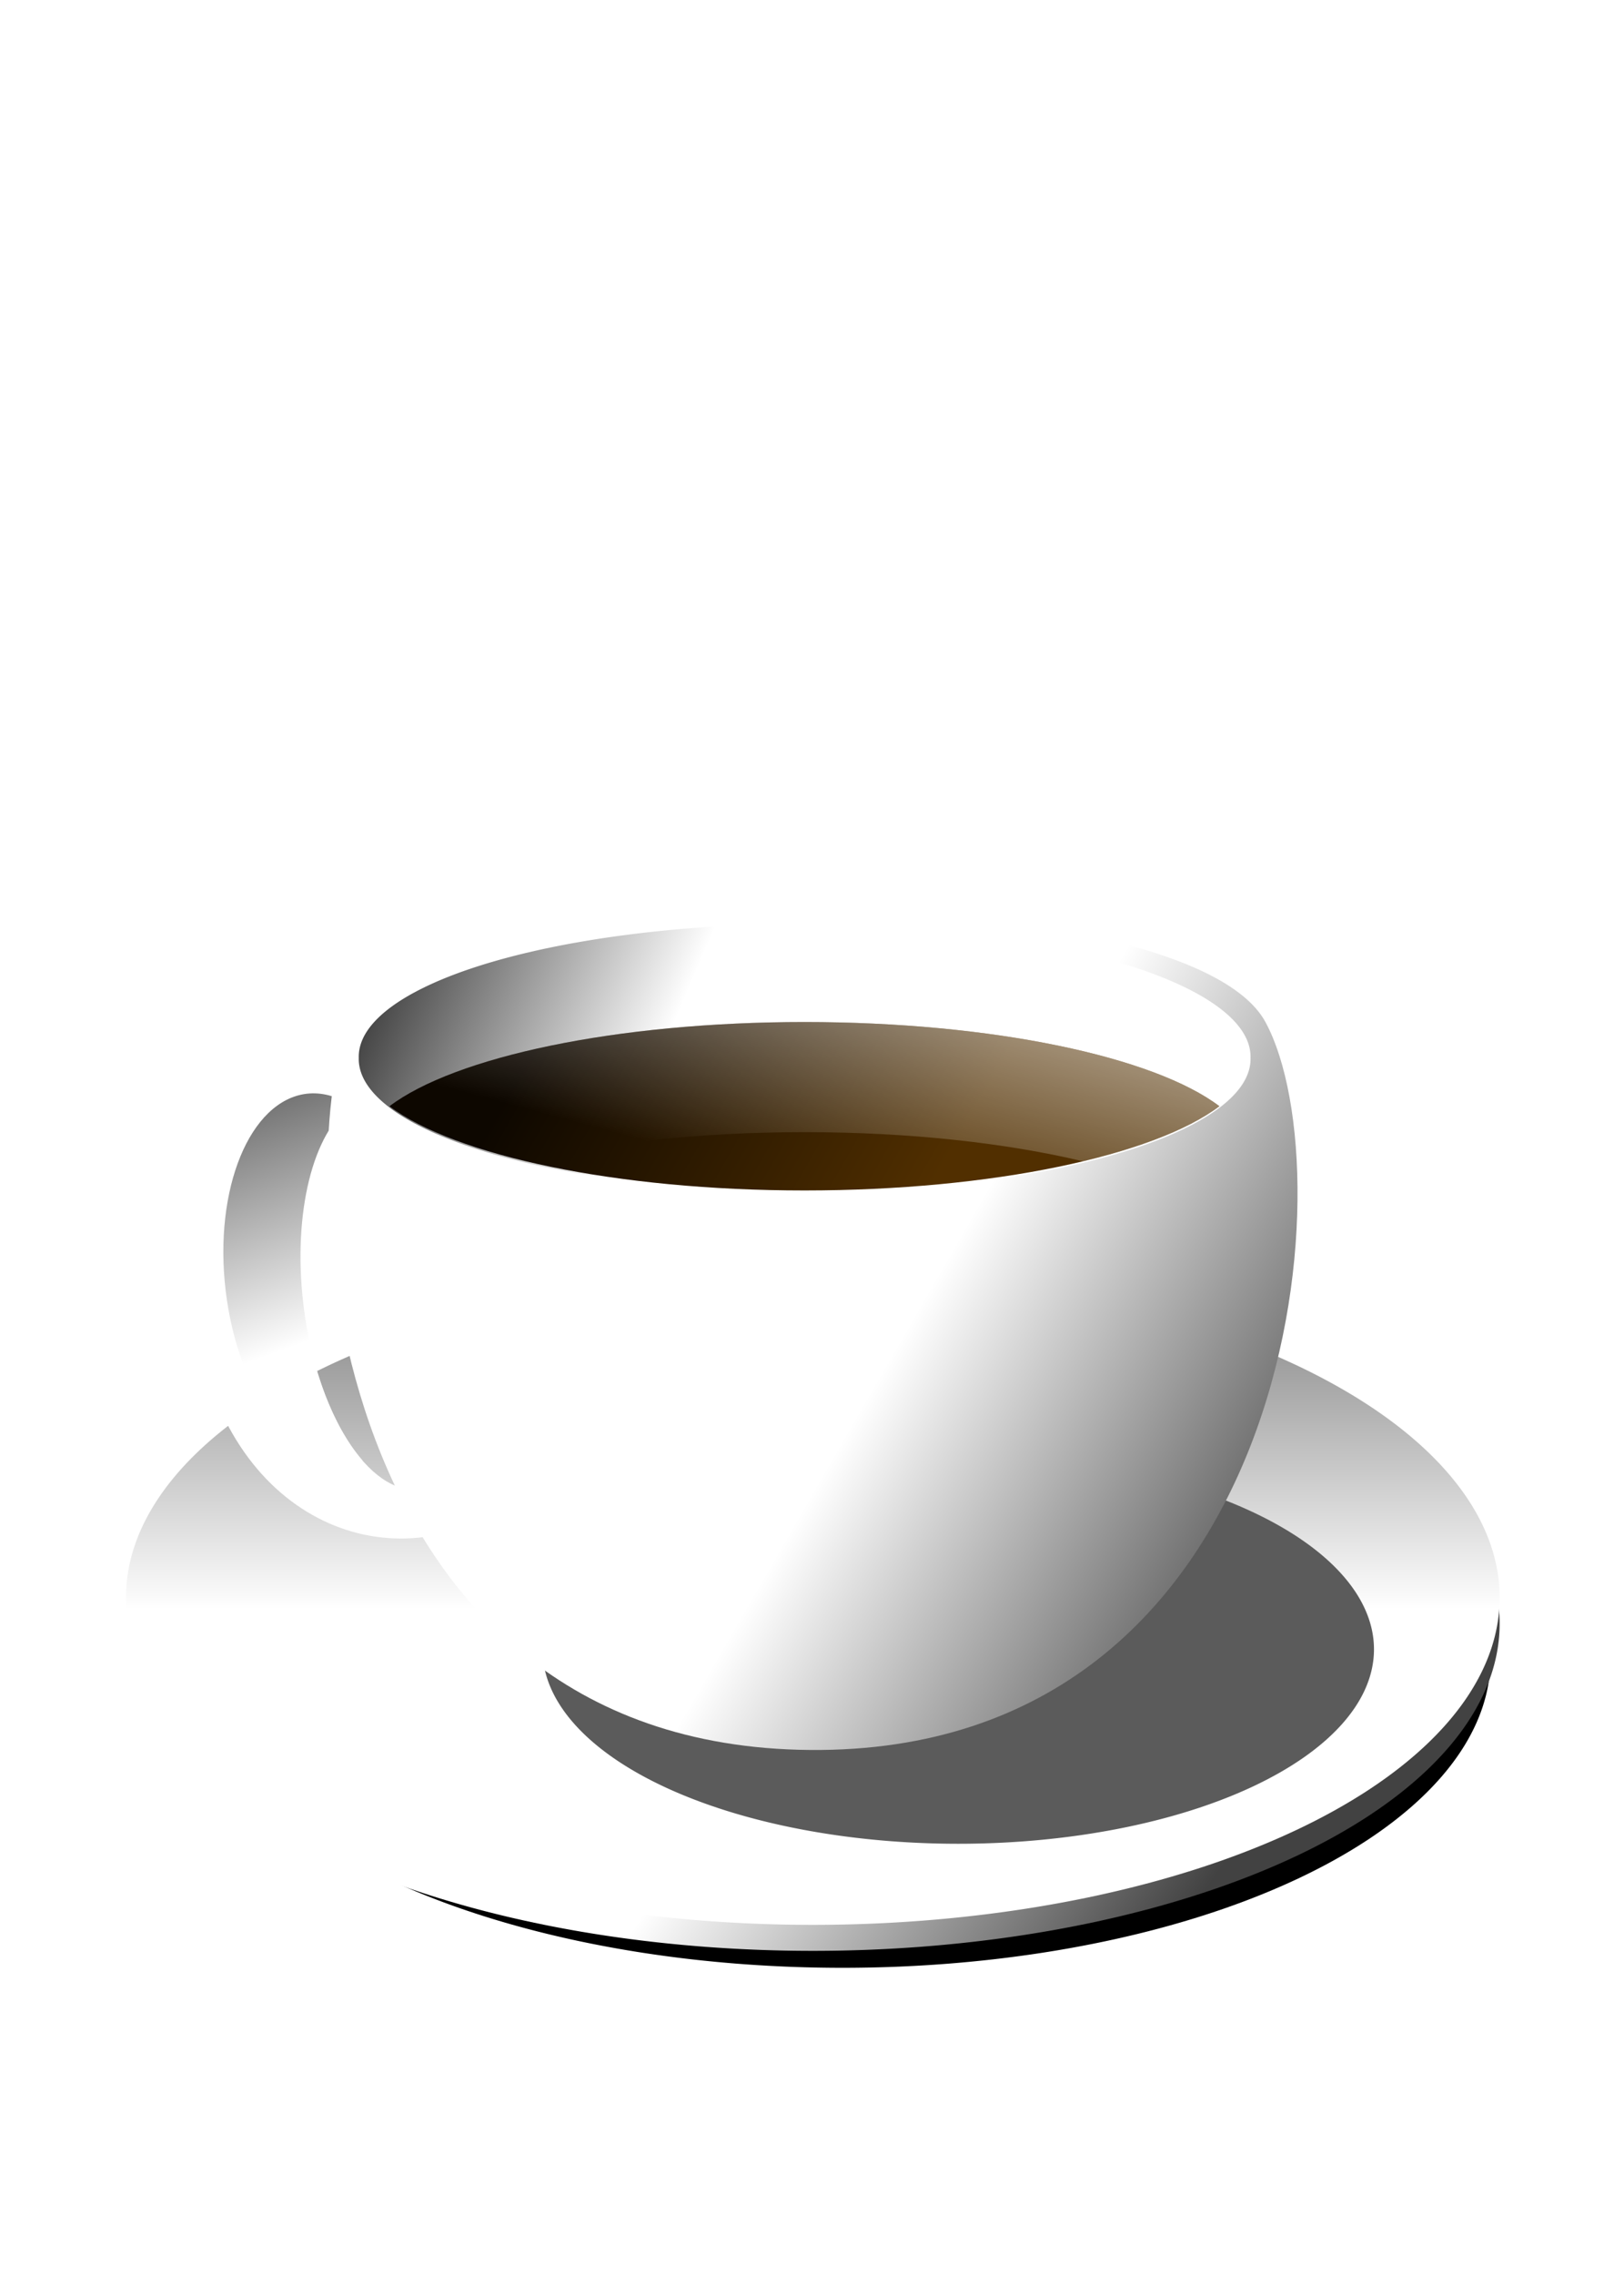
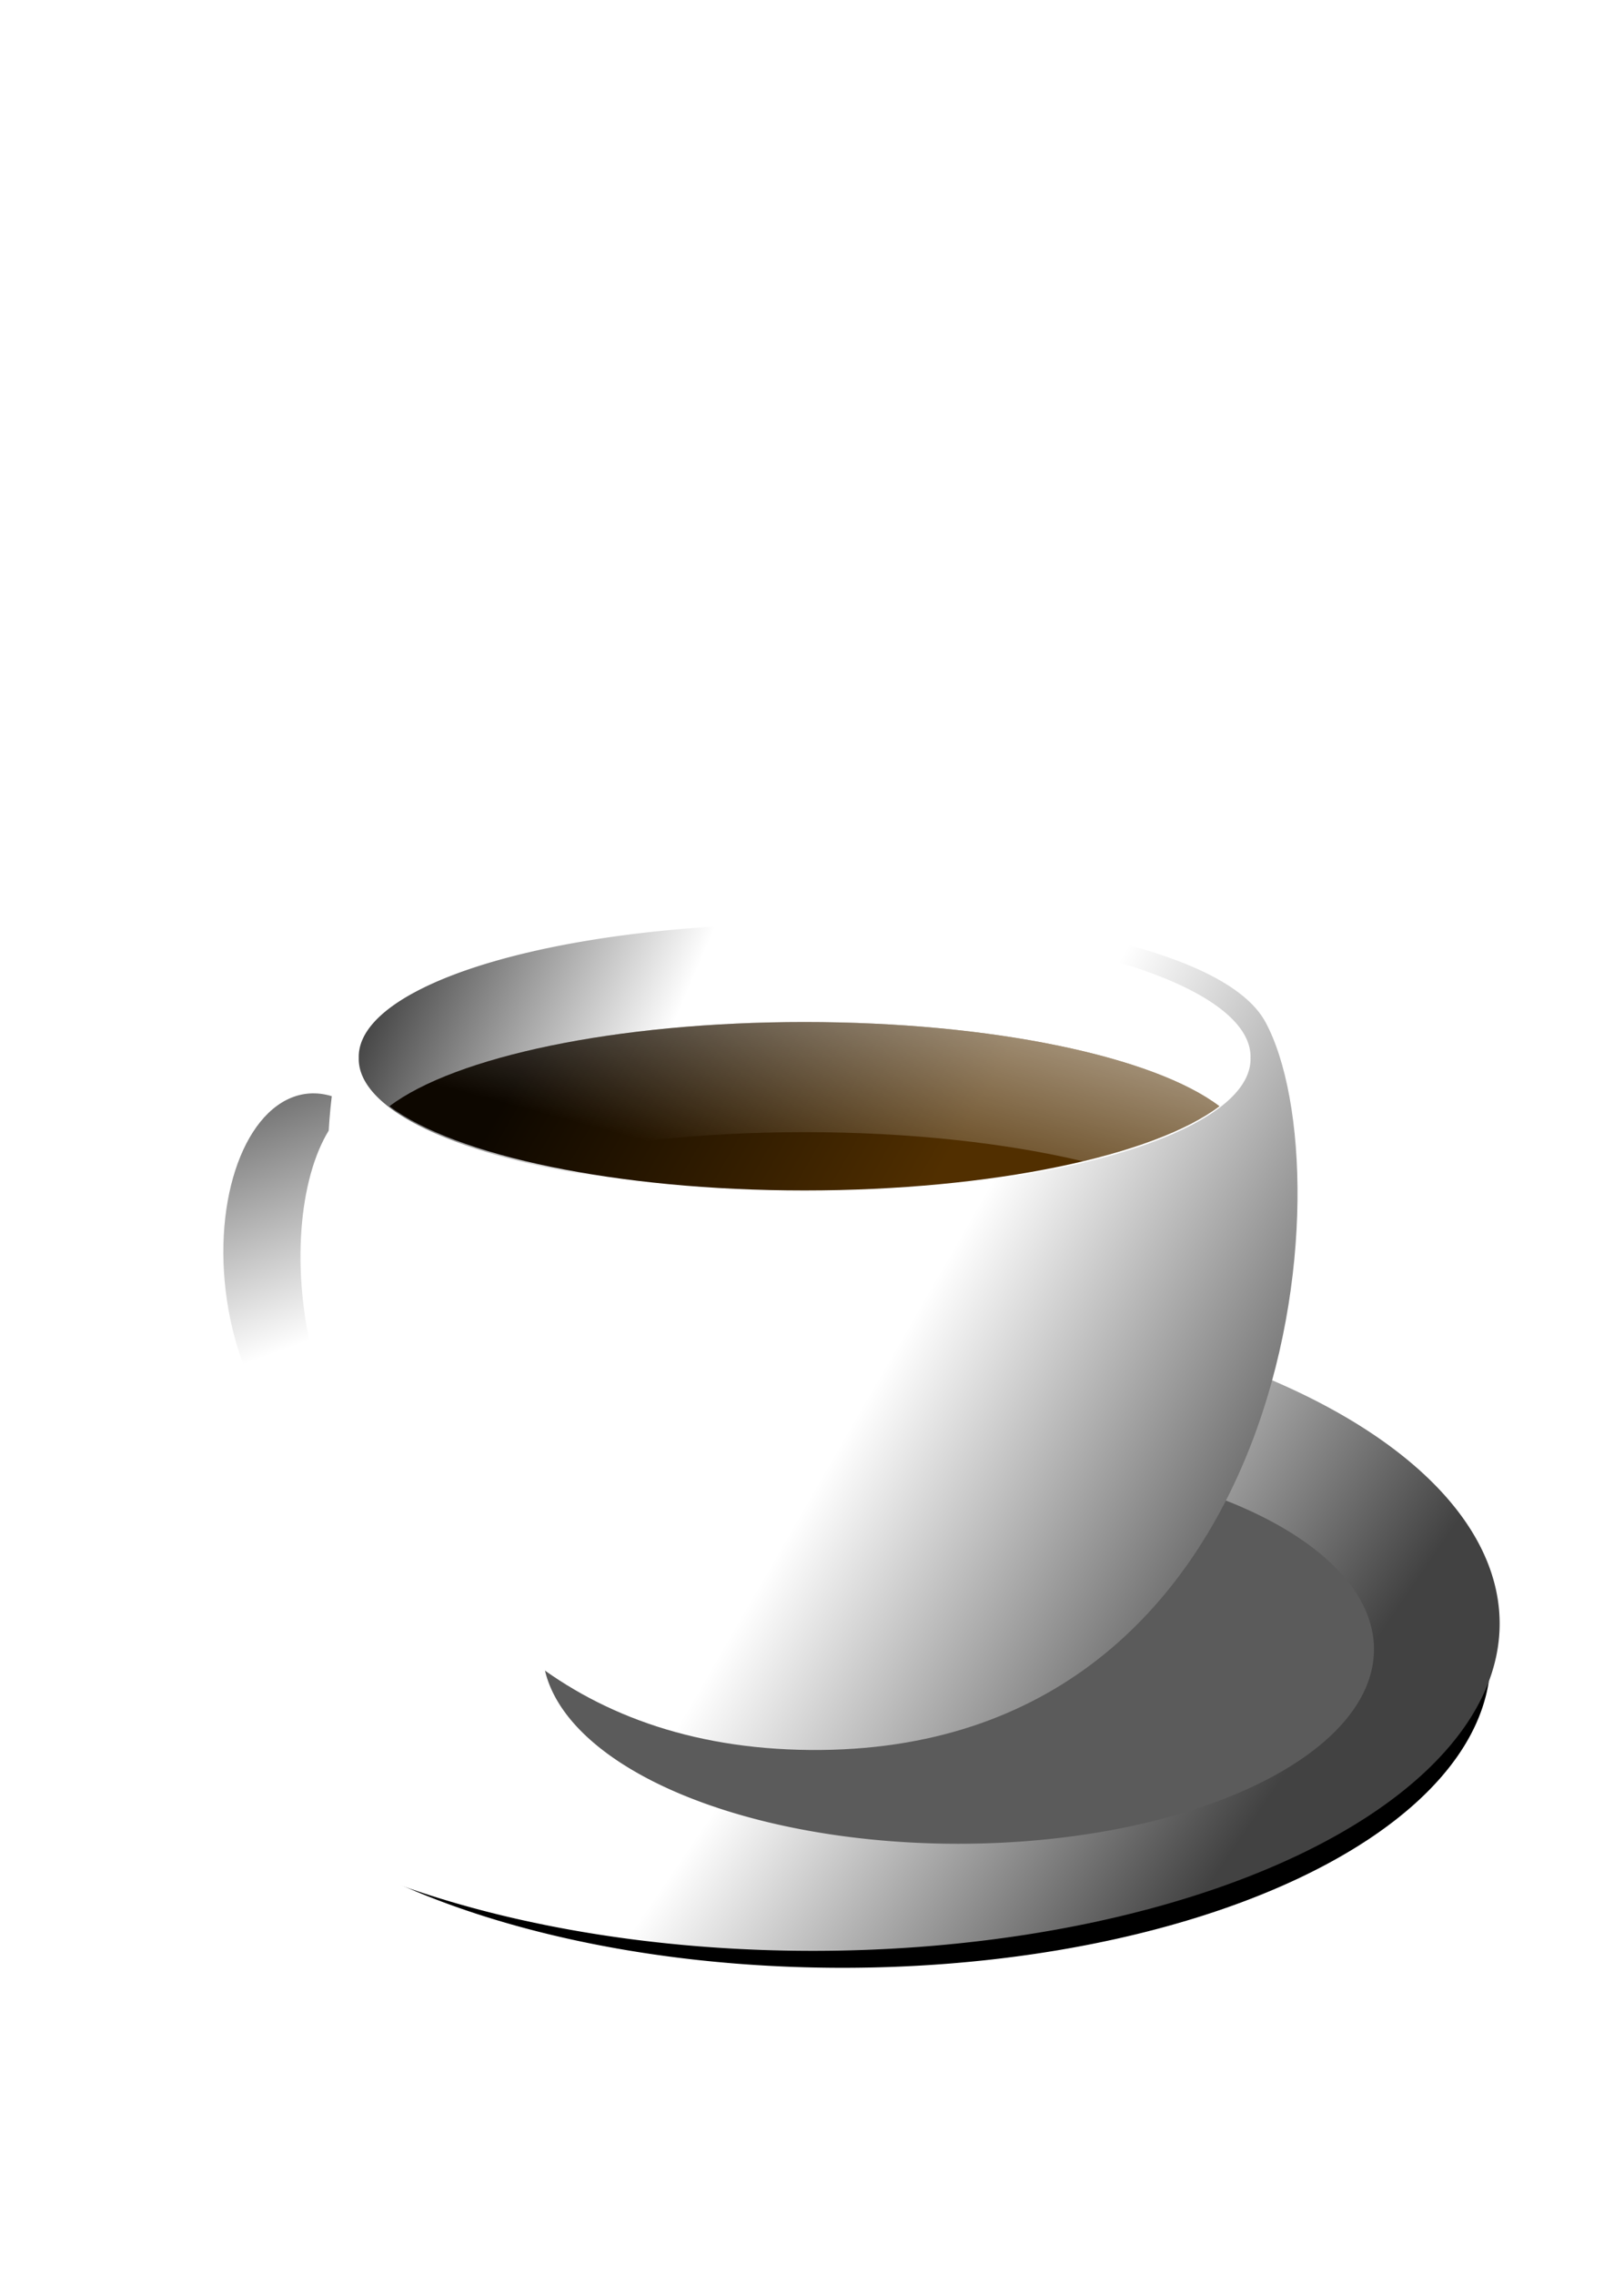
<svg xmlns="http://www.w3.org/2000/svg" xmlns:xlink="http://www.w3.org/1999/xlink" viewBox="0 0 250 350" version="1.0">
  <defs>
    <linearGradient id="d" y2="445.6" xlink:href="#a" gradientUnits="userSpaceOnUse" x2="393.47" y1="493.15" x1="423.25" />
    <linearGradient id="b">
      <stop offset="0" stop-color="#fff" />
      <stop offset="1" stop-color="#fff" stop-opacity="0" />
    </linearGradient>
    <linearGradient id="i" y2="511.39" xlink:href="#a" gradientUnits="userSpaceOnUse" x2="395.77" gradientTransform="translate(375.17 76.812) scale(.528)" y1="582.74" x1="519.36" />
    <linearGradient id="l" y2="506.39" gradientUnits="userSpaceOnUse" x2="381.99" gradientTransform="translate(375.17 76.812) scale(.528)" y1="446.13" x1="277.62">
      <stop offset="0" stop-color="#0d0700" />
      <stop offset="1" stop-color="#512f00" />
    </linearGradient>
    <linearGradient id="n" y2="501.54" xlink:href="#b" gradientUnits="userSpaceOnUse" x2="356" gradientTransform="translate(375.17 76.812) scale(.528)" y1="376.58" x1="389.48" />
    <linearGradient id="p" y2="158.08" xlink:href="#b" gradientUnits="userSpaceOnUse" x2="551.65" gradientTransform="rotate(-5.3 460.236 38.828)" y1="419.86" x1="527.37" />
    <linearGradient id="k" y2="467.21" xlink:href="#a" gradientUnits="userSpaceOnUse" x2="301.77" y1="434.17" x1="224.74" />
    <linearGradient id="e" y2="472.3" xlink:href="#a" gradientUnits="userSpaceOnUse" x2="361.49" y1="432.09" x1="361.49" />
    <linearGradient id="a">
      <stop offset="0" stop-color="#424242" />
      <stop offset="1" stop-color="#fff" />
    </linearGradient>
    <linearGradient id="h" y2="537.93" xlink:href="#a" gradientUnits="userSpaceOnUse" x2="221.67" gradientTransform="matrix(.559 -.066 .062 .524 338.12 92.899)" y1="446.76" x1="198.77" />
    <filter id="c" y="-.284" width="1.116" x="-.058" height="1.569">
      <feGaussianBlur stdDeviation="6.413" />
    </filter>
    <filter id="g">
      <feGaussianBlur stdDeviation=".587" />
    </filter>
    <filter id="m">
      <feGaussianBlur stdDeviation=".746" />
    </filter>
    <filter id="j">
      <feGaussianBlur stdDeviation="2.531" />
    </filter>
    <filter id="o" y="-.063" width="1.452" x="-.226" height="1.126">
      <feGaussianBlur stdDeviation="3.401" />
    </filter>
    <filter id="f" y="-.922" width="1.336" x="-.168" height="2.844">
      <feGaussianBlur stdDeviation="14.514" />
    </filter>
  </defs>
  <path d="M479.7 471.31a132.83 27.069 0 11-265.66 0 132.83 27.069 0 11265.66 0z" transform="matrix(.751 0 0 1.756 -130.804 -572.413)" filter="url(#c)" />
  <path d="M479.7 471.31a132.83 27.069 0 11-265.66 0 132.83 27.069 0 11265.66 0z" transform="matrix(.796 0 0 1.86 -150.984 -626.853)" fill="url(#d)" />
-   <path d="M479.7 471.31a132.83 27.069 0 11-265.66 0 132.83 27.069 0 11265.66 0z" transform="matrix(.796 0 0 1.86 -150.984 -630.853)" fill="url(#e)" />
  <path d="M491.66 631.84a103.56 18.886 0 11-207.12 0 103.56 18.886 0 11207.12 0z" transform="matrix(.618 0 0 1.584 -92.334 -747.093)" filter="url(#f)" fill="#5b5b5b" />
-   <path d="M53.936 160.147c-13.42 1.92-27.03 15.09-24.32 40.32 3.43 31.98 28.15 42.87 46.32 32.35l-2.16-13.88c-1.94 5.85-5.15 9.73-9.14 10.2-7.92.94-15.97-11.84-17.94-28.51s2.87-30.96 10.8-31.89c3.19-.38 6.4 1.47 9.23 4.92l-1.94-12.48c-3.36-1.21-7.1-1.56-10.85-1.03z" fill-rule="evenodd" fill="#fff" />
  <path d="M482.5 326.7c-8.74 1.04-14.33 14.6-12.48 30.27s10.45 27.54 19.2 26.5c.62-.07 1.22-.22 1.81-.41-4.34-5.03-7.84-13.78-9.05-24-1.67-14.13 1.56-26.53 7.4-30.56-2.2-1.4-4.53-2.07-6.88-1.8z" filter="url(#g)" fill="url(#h)" transform="translate(-435.284 -158.433)" />
  <path d="M75.411 197.23a14.457 30.41-6.746 11-28.71 3.397 14.457 30.41-6.746 1128.71-3.396z" fill="none" />
  <path d="M488.83 315.99c-8.64 22.57-3.65 111.01 71.12 111.67 74.78.66 82.89-88.48 70.13-112-12.63-23.26-132.28-23.1-141.25.33z" fill-rule="evenodd" fill="url(#i)" transform="translate(-435.284 -158.433)" />
  <path d="M476.55 461.56a130 38.716 0 11-259.99 0 130 38.716 0 11259.99 0z" transform="translate(-59.114 -80.956) scale(.528)" filter="url(#j)" fill="url(#k)" />
  <path d="M559.12 315.67c-29.02 0-53.85 5.36-63.88 12.95 10.03 7.58 34.86 12.96 63.88 12.96s53.85-5.38 63.88-12.96c-10.03-7.59-34.86-12.95-63.88-12.95z" fill="url(#l)" transform="translate(-435.284 -158.433)" />
  <path d="M559.12 315.67c-29.02 0-53.85 5.36-63.88 12.95 4.42 3.34 11.72 6.26 20.99 8.48 11.75-2.81 26.66-4.49 42.89-4.49s31.14 1.68 42.89 4.49c9.27-2.22 16.57-5.14 20.99-8.48-10.03-7.59-34.86-12.95-63.88-12.95z" filter="url(#m)" fill="url(#n)" transform="translate(-435.284 -158.433)" />
  <path d="M563.72 294.56c-15.39-25.18-24.46-45.46-4.6-74.92 19.87-29.46 4.16-55.03 4.16-55.03s36.38 29.38 12.4 61.34c-20.67 27.55-11.01 68.02-11.96 68.61z" filter="url(#o)" fill-rule="evenodd" fill="url(#p)" transform="translate(-435.284 -158.433)" />
</svg>